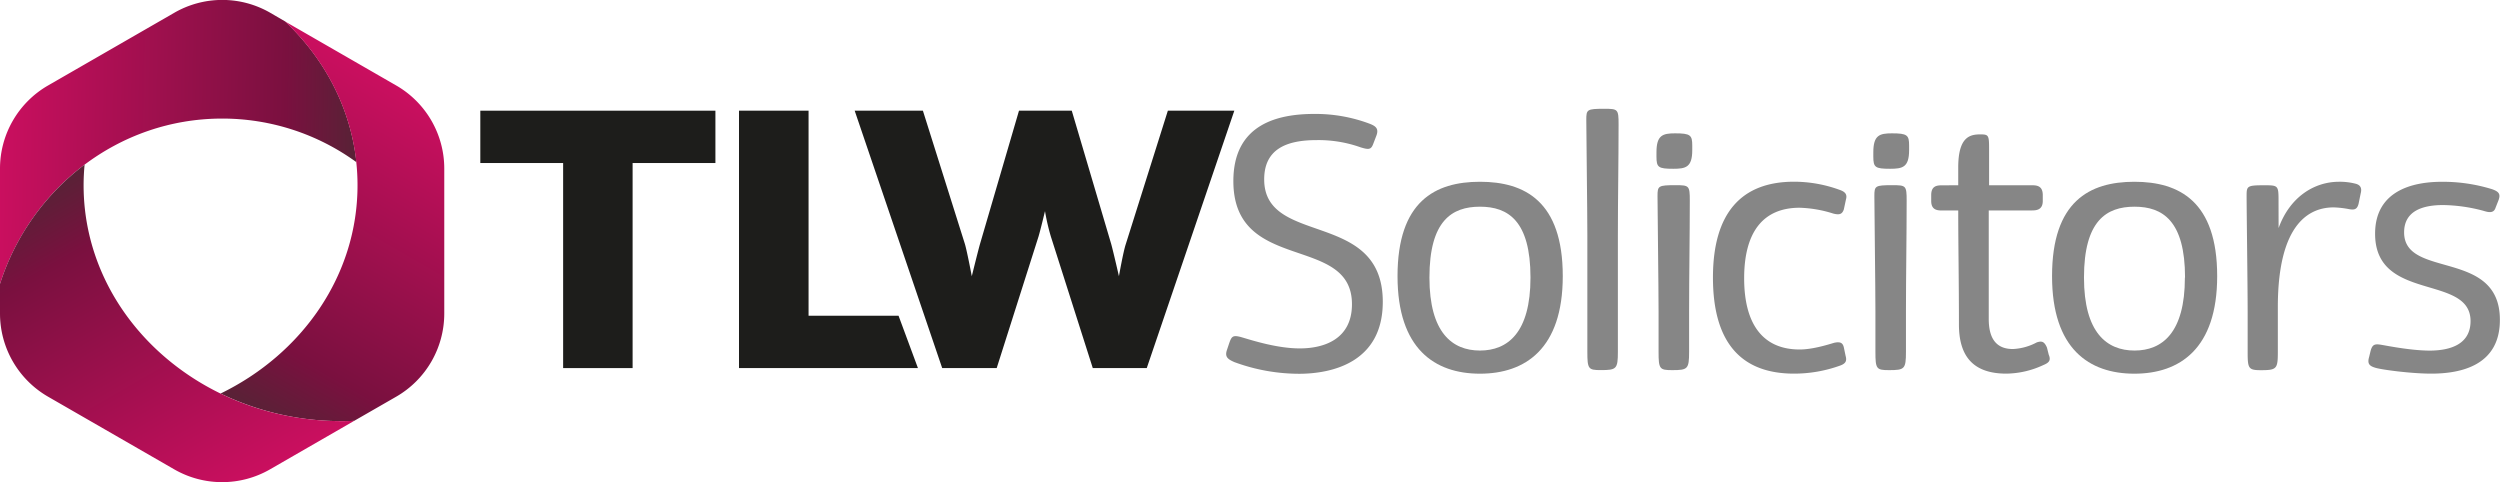
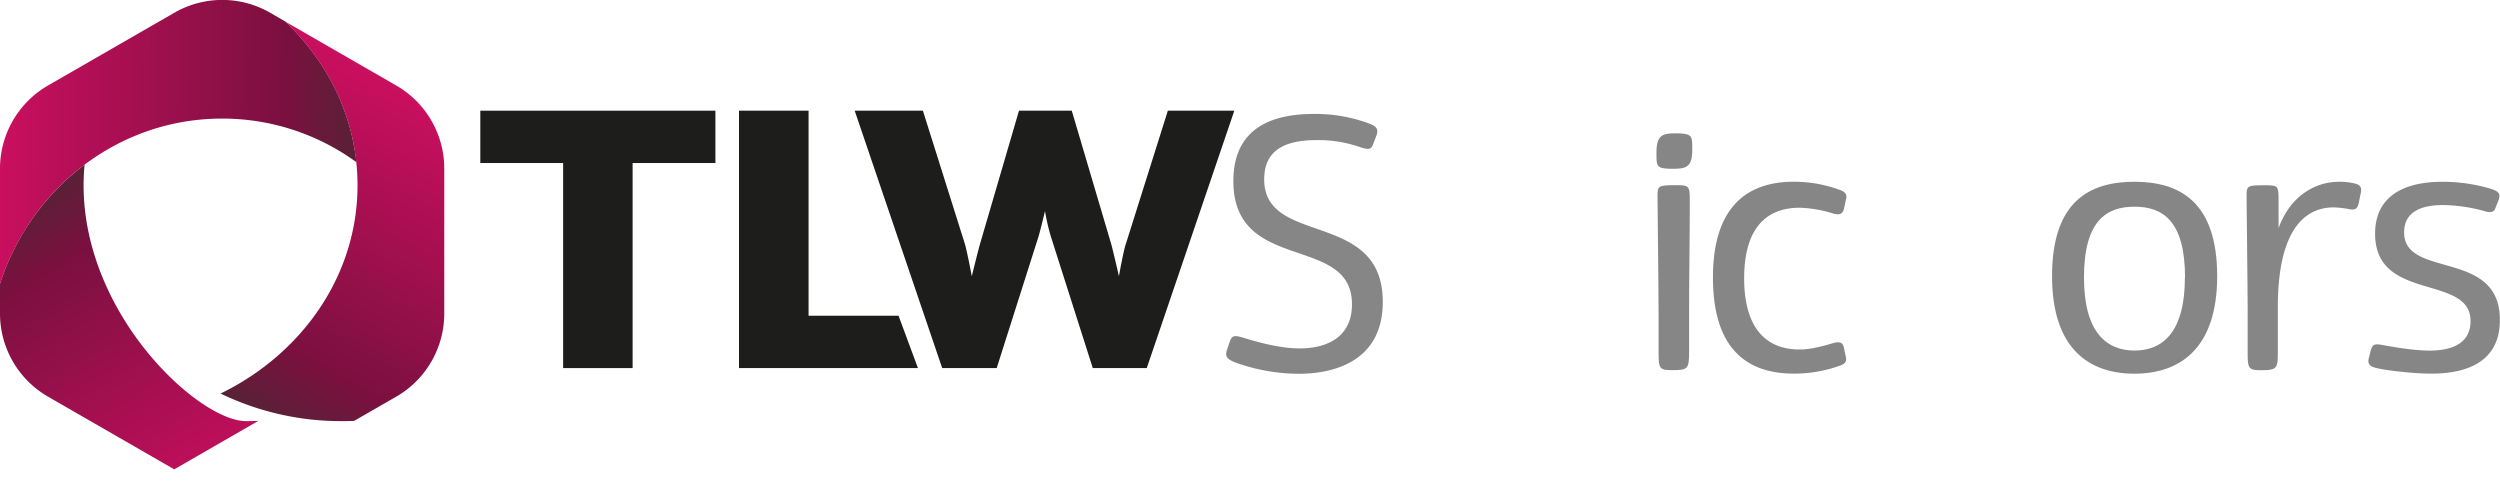
<svg xmlns="http://www.w3.org/2000/svg" xmlns:xlink="http://www.w3.org/1999/xlink" viewBox="0 0 856.46 165.17">
  <defs>
    <style>.cls-1{fill:#868686;}.cls-2{fill:#1d1d1b;}.cls-3{fill:url(#linear-gradient);}.cls-4{fill:url(#linear-gradient-2);}.cls-5{fill:url(#linear-gradient-3);}</style>
    <linearGradient id="linear-gradient" x1="0.17" y1="47.97" x2="122.15" y2="50.1" gradientUnits="userSpaceOnUse">
      <stop offset="0" stop-color="#ca0f5f" />
      <stop offset="0.8" stop-color="#7a103f" />
      <stop offset="1" stop-color="#582236" />
    </linearGradient>
    <linearGradient id="linear-gradient-2" x1="141.71" y1="32.73" x2="80.96" y2="137.94" xlink:href="#linear-gradient" />
    <linearGradient id="linear-gradient-3" x1="81.9" y1="166.95" x2="20.8" y2="61.13" xlink:href="#linear-gradient" />
  </defs>
  <g id="Layer_2" data-name="Layer 2">
    <g id="Layer_1-2" data-name="Layer 1">
      <path class="cls-1" d="M463.16,104.22c0-24.16-40.63-10.33-40.63-42.19,0-19.71,15.51-23,27.77-23a52.75,52.75,0,0,1,18.63,3.25c2.28.84,3.49,1.68,2.64,4.08l-1.2,3.13c-.72,1.8-1.56,1.8-4.2,1A43,43,0,0,0,451,48c-10.34,0-17.91,3.12-17.91,13.46,0,23.08,40.63,10.22,40.63,41.95,0,20.56-17.07,24.64-28.73,24.64a64.31,64.31,0,0,1-22.12-4c-2.28-1-3.36-1.81-2.52-4.21l.72-2.16c.84-2.41,1.2-3,4.2-2.17,4.09,1.21,12.39,3.85,20,3.85C453.18,119.37,463.16,116.48,463.16,104.22Z" />
-       <path class="cls-1" d="M478.77,94.61c0-25.61,12.86-32.34,28.24-32.34S535.38,69,535.38,94.61c0,24.88-12.86,33.41-28.37,33.41S478.77,119.49,478.77,94.61Zm45.55.48c0-19.48-7.69-24.28-17.31-24.28s-17.31,4.8-17.31,24.28c0,18.87,7.82,25,17.31,25S524.32,114,524.32,95.09Z" />
-       <path class="cls-1" d="M554.26,80.54v40c0,5.89-.48,6.25-5.89,6.25-4.21,0-4.57-.36-4.57-6.25v-40c0-8.53-.36-35.1-.36-39.54,0-3.49.24-3.73,6.13-3.73,4.69,0,4.93.12,4.93,5.29C554.5,54.58,554.26,68.28,554.26,80.54Z" />
      <path class="cls-1" d="M567.48,52.17c0-5.88,2.16-6.49,6.37-6.49,5.29,0,5.89.61,5.89,4.21v1.56c0,5.89-2.28,6.37-6.49,6.37-5.17,0-5.77-.48-5.77-4.2Zm.36,15c0-3.49.24-3.73,6.13-3.73,4.69,0,4.93.12,4.93,5.29,0,12-.24,25.73-.24,38v13.82c0,5.89-.48,6.25-5.77,6.25-4.33,0-4.69-.36-4.69-6.25V106.75C568.2,98.21,567.84,71.65,567.84,67.2Z" />
      <path class="cls-1" d="M616.52,119.73c4.33,0,9.38-1.56,11.78-2.28,2.17-.49,3,0,3.37,1.56l.6,2.88c.48,1.69.12,2.65-1.92,3.37A46.46,46.46,0,0,1,614.6,128c-18.15,0-27.77-10.69-27.77-32.93s9.86-32.82,27.77-32.82A45.67,45.67,0,0,1,630.11,65c2.16.72,2.76,1.68,2.28,3.36l-.72,3.37c-.6,1.8-1.68,1.92-3.61,1.44a41.64,41.64,0,0,0-11.54-2c-12.38,0-19,8.17-19,24.16S604.14,119.73,616.52,119.73Z" />
-       <path class="cls-1" d="M641.77,52.17c0-5.88,2.16-6.49,6.37-6.49,5.29,0,5.89.61,5.89,4.21v1.56c0,5.89-2.28,6.37-6.49,6.37-5.17,0-5.77-.48-5.77-4.2Zm.36,15c0-3.49.24-3.73,6.13-3.73,4.69,0,4.93.12,4.93,5.29,0,12-.24,25.73-.24,38v13.82c0,5.89-.48,6.25-5.77,6.25-4.33,0-4.69-.36-4.69-6.25V106.75C642.49,98.21,642.13,71.65,642.13,67.2Z" />
-       <path class="cls-1" d="M670.86,63.47V57.34c0-10.45,4-11.3,7.57-11.3,3.13,0,3,.36,3,6.5V63.47h14.78c1.81,0,3.61.36,3.61,3.37v2c0,2.89-1.92,3.25-3.61,3.25h-14.9v37.14c0,6.85,2.64,10.34,8.29,10.34a19.13,19.13,0,0,0,8.18-2.28c1.56-.48,2.52-.48,3.48,1.8l.6,2.4c.84,2,.12,2.77-1.92,3.61A30.74,30.74,0,0,1,687.33,128c-11.3,0-16.23-5.89-16.23-16.82,0-14.91-.24-27.17-.24-39.07h-5.65c-1.8,0-3.61-.36-3.61-3.25v-2c0-3,1.69-3.37,3.61-3.37Z" />
      <path class="cls-1" d="M703,94.61C703,69,715.82,62.27,731.2,62.27S759.57,69,759.57,94.61c0,24.88-12.86,33.41-28.37,33.41S703,119.49,703,94.61Zm45.56.48c0-19.48-7.69-24.28-17.31-24.28s-17.31,4.8-17.31,24.28c0,18.87,7.82,25,17.31,25S748.51,114,748.51,95.09Z" />
      <path class="cls-1" d="M780.61,78.14c3.85-10.7,12.26-15.87,20.68-15.87a21.49,21.49,0,0,1,5.89.72c1.56.48,2,1.57,1.56,3.25L808,69.85c-.48,1.8-1.32,2.16-3.25,1.8a32.09,32.09,0,0,0-5.29-.6c-7.69,0-19,4.69-19.11,33.77v15.75c0,5.77-.36,6.25-5.77,6.25-4.33,0-4.57-.6-4.57-6.25V106.75c0-8.54-.36-35.1-.36-39.55,0-3.49.12-3.73,6.13-3.73,4.69,0,4.81.12,4.81,5.29Z" />
      <path class="cls-1" d="M846.37,110c0-16.22-32.7-6.37-32.7-29.93,0-14.66,12.74-17.79,22.84-17.79A57.11,57.11,0,0,1,853.7,64.8c2.4.84,3,1.68,2.28,3.72l-1,2.53c-.6,2-2.16,1.8-4.09,1.2a55.45,55.45,0,0,0-13.94-2c-6.85,0-13.34,1.92-13.34,9.37,0,16,32.81,5.53,32.81,29.93C856.46,125.26,843,128,832.9,128c-6.85,0-16.82-1.32-19.11-2-2-.6-2.88-1.32-2.16-3.73l.48-2c.6-2.28,1.44-2.52,3.6-2.16,1.57.24,10.1,2,16.71,2C839.88,120.09,846.37,117.69,846.37,110Z" />
      <path class="cls-2" d="M192.92,55.85H164.55V37.92h80.54V55.85H216.72V126.1h-23.8Z" />
      <path class="cls-2" d="M253.17,37.92H277v70.25h30.83l6.64,17.93H253.17Z" />
      <path class="cls-2" d="M292.8,37.92h23.37l14.4,45.71c.74,2.49,2.35,11,2.35,11s2.06-8.38,2.8-11l13.37-45.71h18.08l13.52,45.71c.73,2.64,2.64,11,2.64,11s1.47-8.38,2.35-11l14.41-45.71h22.77l-30,88.18H374.37L360,81a72.69,72.69,0,0,1-2-8.67c-.15.59-1.47,6.17-2.21,8.67L341.45,126.1H322.78Z" />
      <path class="cls-3" d="M59.69,4.39,16.47,29.28A32.86,32.86,0,0,0,0,57.77V97.26c10.58-32.9,40.65-56.64,76.1-56.64a78.12,78.12,0,0,1,46,14.94c-2-18.66-10.91-35.45-24.39-48.2l-5.16-3A32.88,32.88,0,0,0,59.69,4.39Z" />
      <path class="cls-4" d="M135.73,29.28,97.67,7.36C113,21.89,122.48,41.67,122.48,63.47c0,30.91-19,57.77-46.92,71.35a94.68,94.68,0,0,0,41.52,9.45c1.43,0,2.86,0,4.27-.1l14.38-8.27a32.89,32.89,0,0,0,16.47-28.5V57.77A32.86,32.86,0,0,0,135.73,29.28Z" />
-       <path class="cls-5" d="M28.64,63.47c0-2.38.12-4.73.34-7.06A82.72,82.72,0,0,0,0,97.26V107.4a32.89,32.89,0,0,0,16.47,28.5l43.22,24.89a32.88,32.88,0,0,0,32.82,0l28.84-16.62c-1.41.06-2.84.1-4.27.1C68.24,144.27,28.64,108.09,28.64,63.47Z" />
+       <path class="cls-5" d="M28.64,63.47c0-2.38.12-4.73.34-7.06A82.72,82.72,0,0,0,0,97.26V107.4a32.89,32.89,0,0,0,16.47,28.5l43.22,24.89l28.84-16.62c-1.41.06-2.84.1-4.27.1C68.24,144.27,28.64,108.09,28.64,63.47Z" />
    </g>
  </g>
</svg>